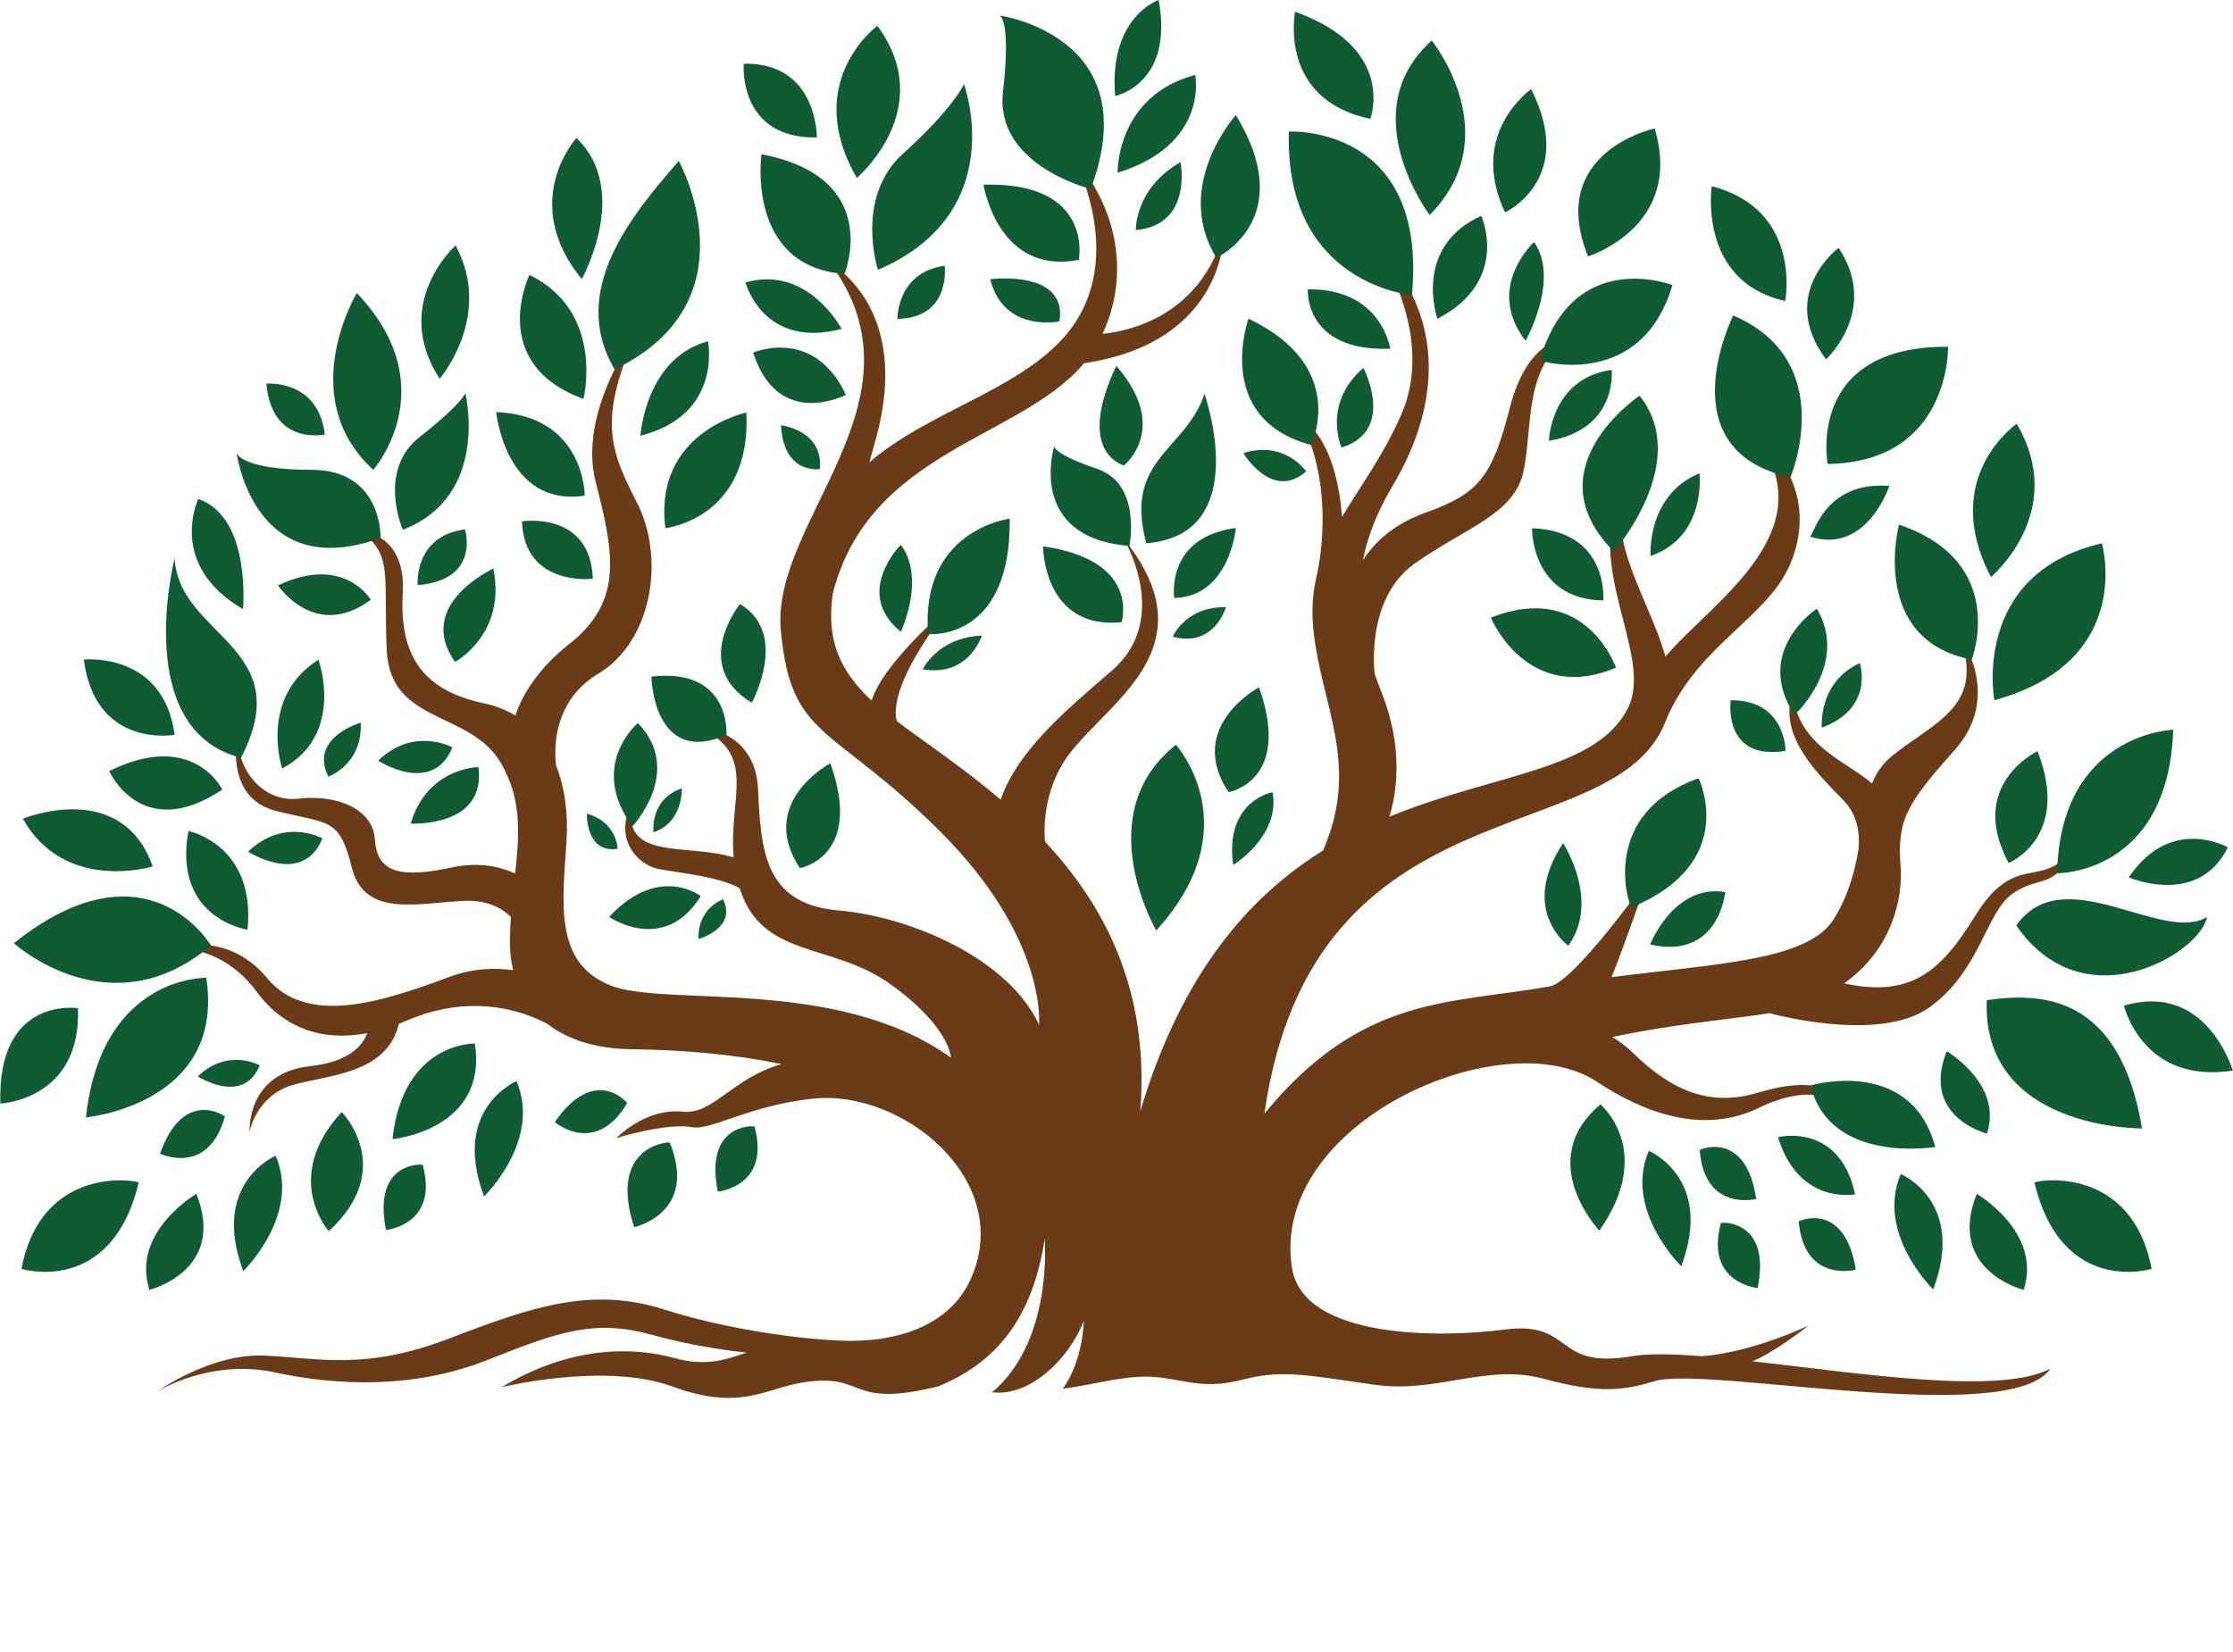
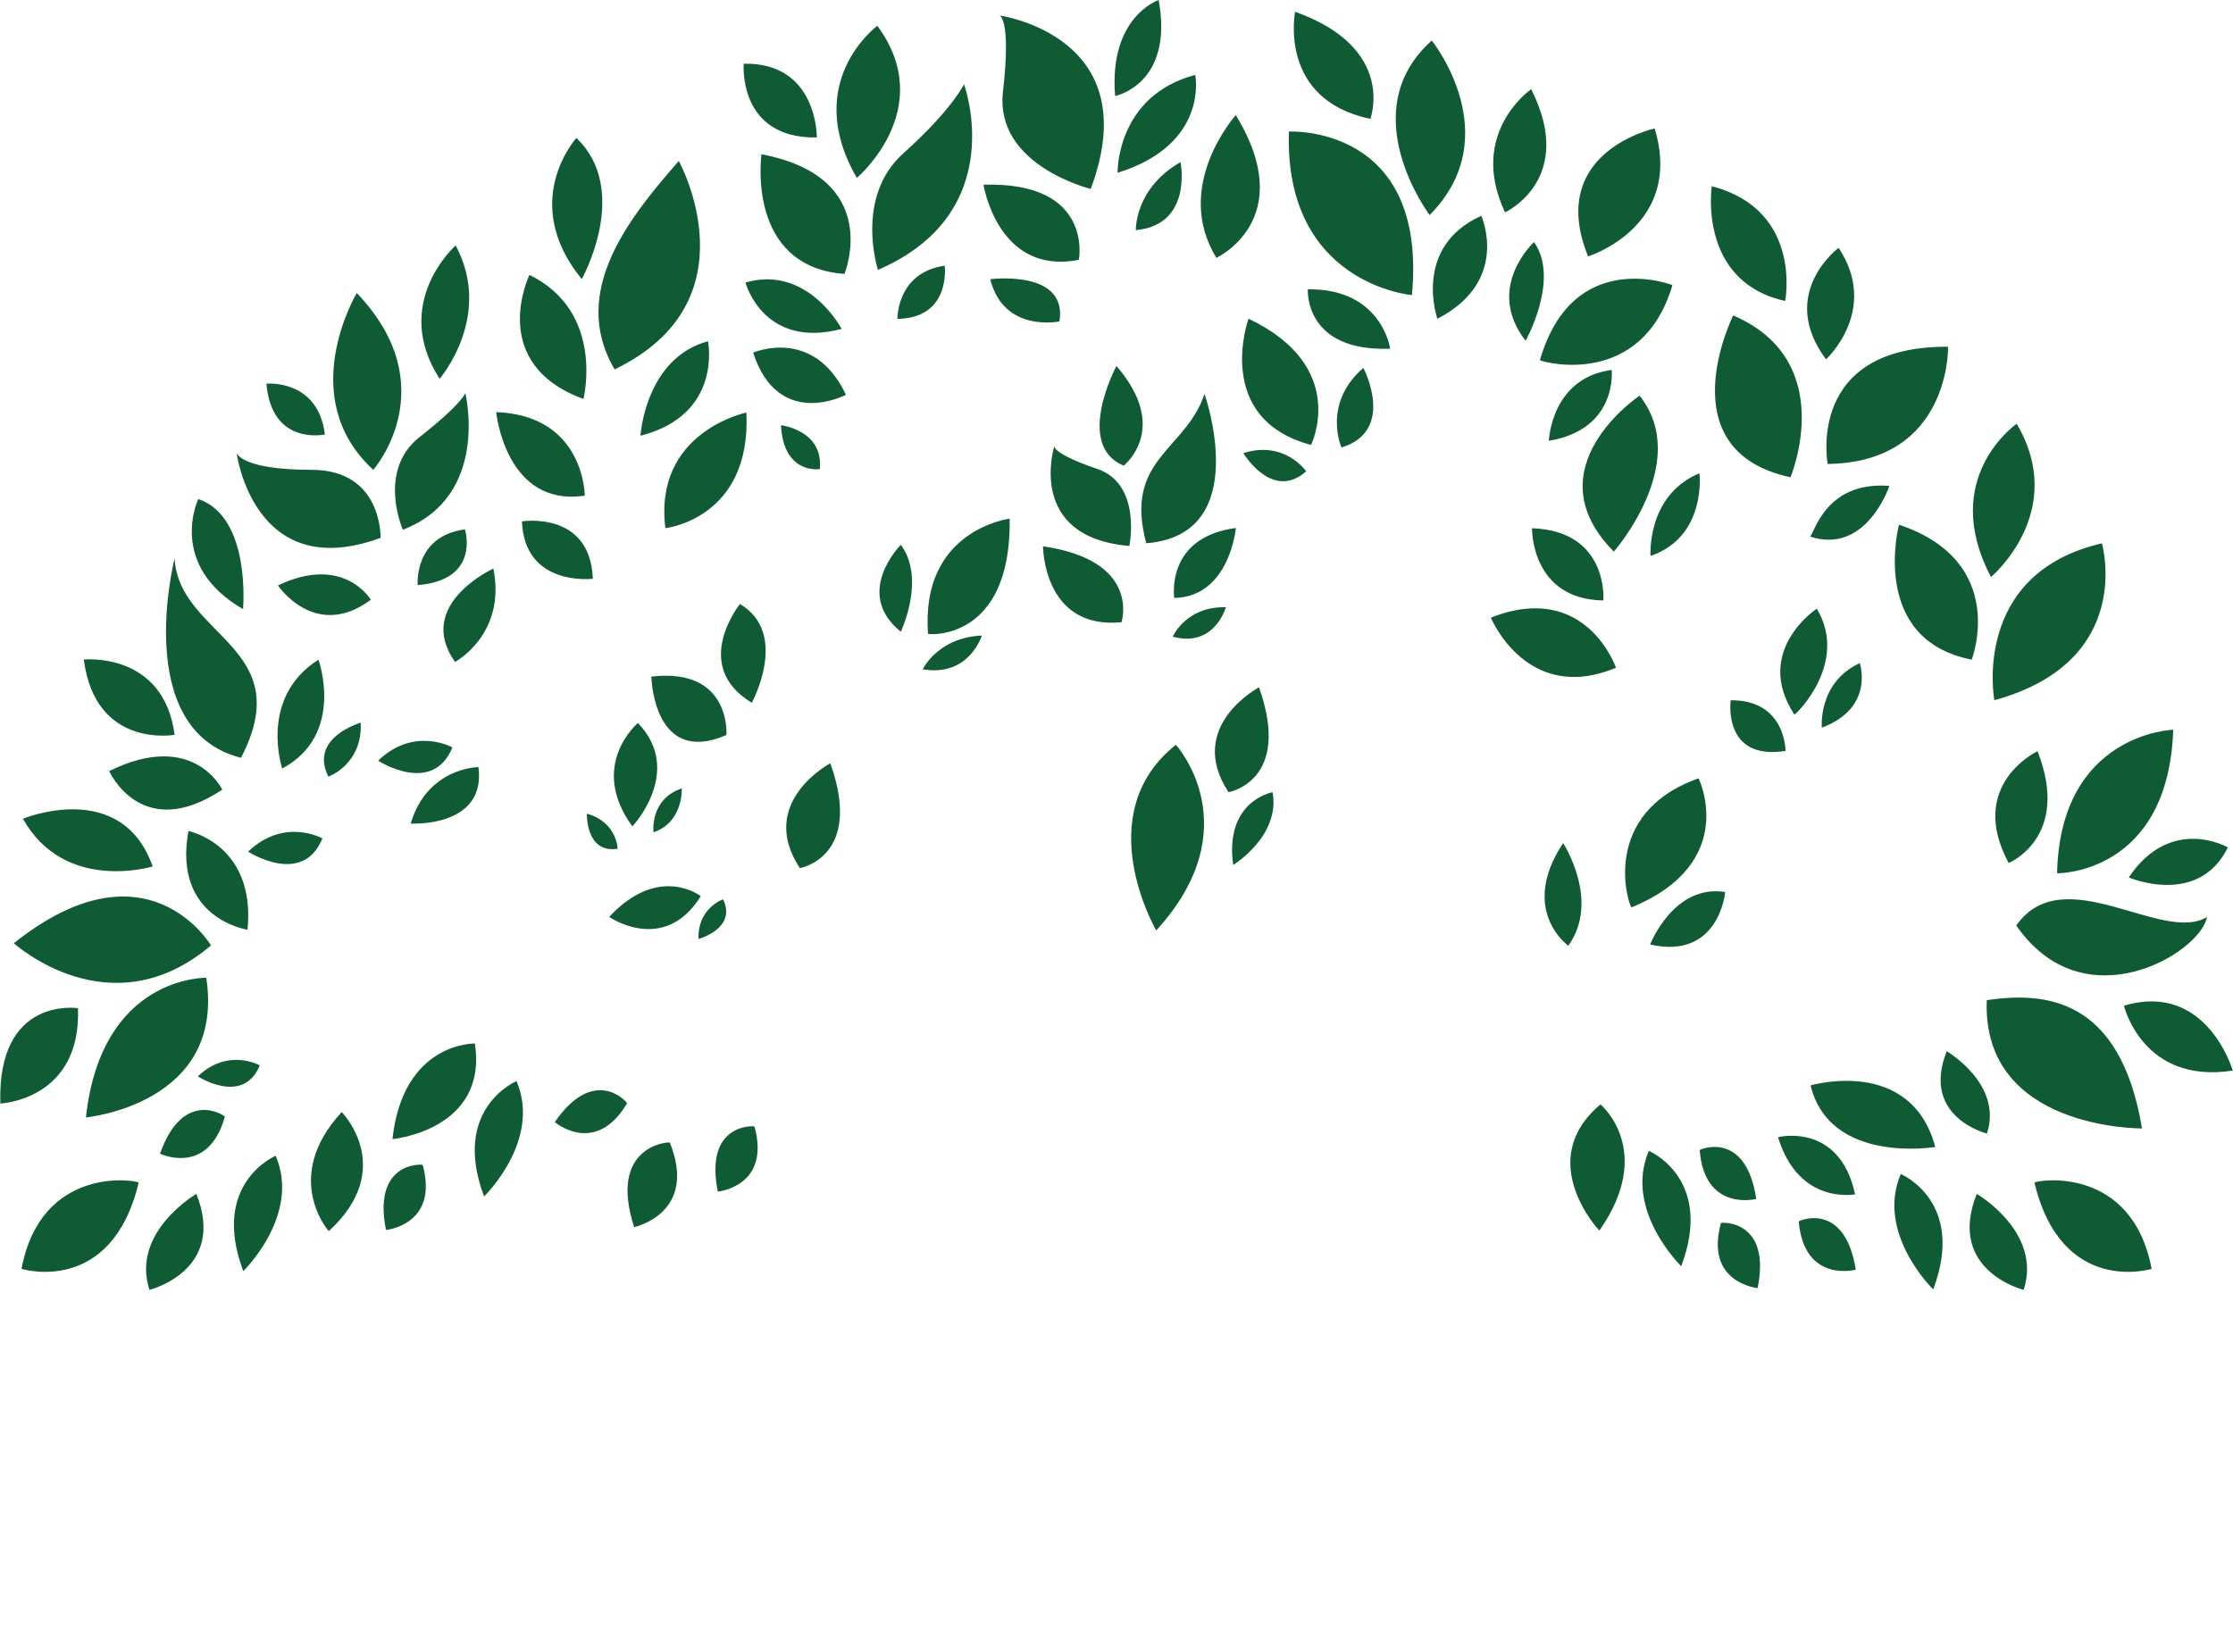
<svg xmlns="http://www.w3.org/2000/svg" width="1384" height="1024" viewBox="0 0 1384 1024" fill="none">
-   <path fill-rule="evenodd" clip-rule="evenodd" d="M763.943 1309.85C748.747 1326.42 762.993 1353.16 777.535 1362.18C792.08 1371.2 787.132 1390.12 787.132 1390.12C787.132 1390.12 803.423 1374.4 787.422 1354.91C771.424 1335.42 774.988 1307.6 805.913 1289.08C830.608 1278.91 850.459 1273.69 850.459 1273.69C813.368 1365.84 897.243 1378.34 897.243 1378.34C865.047 1366.23 840.791 1319.94 875.847 1264.4C880.247 1257.42 884.498 1250.48 888.394 1243.61C892.849 1248.35 899.578 1252.4 906.413 1262.04C917.756 1278.04 908.444 1299.57 908.444 1299.57C924.156 1288.51 919.213 1260.29 919.213 1260.29C935.213 1264.66 932.887 1278.91 932.887 1278.91C932.887 1278.91 937.54 1265.24 931.14 1259.13C924.74 1253.02 894.198 1236.44 901.342 1217.12L901.4 1216.97C916.005 1179.62 910.379 1146.23 846.83 1123.94C831.151 1118.44 817.871 1111.4 806.622 1103.53C820.693 1102.13 839.678 1101.26 859.022 1103.44C897.437 1107.77 904.166 1142.83 937.78 1150.03C971.392 1157.23 984.843 1168.77 984.843 1168.77C984.843 1168.77 983.401 1148.11 952.185 1139.95C920.977 1131.78 913.289 1097.68 913.289 1097.68C913.289 1097.68 923.856 1108.73 968.813 1107.44C1013.78 1106.16 1012.68 1140.67 1012.68 1140.67C1012.68 1140.67 1017.49 1091.44 975.237 1085.19C932.981 1078.95 877.752 1087.11 840.296 1077.02C802.844 1066.94 791.318 1076.55 749.538 1084.23C707.76 1091.92 665.983 1063.1 625.164 1080.87C584.345 1098.64 576.181 1090.48 530.08 1079.91C483.981 1069.34 486.86 1089.52 429.236 1081.35C371.611 1073.18 366.329 1072.23 334.155 1084.71C301.978 1097.2 282.291 1068.86 282.291 1068.86C279.407 1085.67 305.357 1099.65 305.357 1099.65C283.283 1104.99 257.797 1079.43 221.782 1092.64C185.768 1105.85 182.888 1088.56 156.475 1095.76C130.061 1102.96 107.975 1085.2 107.975 1085.2C130.061 1121.69 142.07 1101.04 167.522 1109.21C192.972 1117.37 228.992 1102 228.992 1102C214.582 1117.37 206.418 1113.05 183.369 1134.66C160.317 1156.27 179.046 1180.77 179.046 1180.77C178.567 1148.11 191.535 1159.63 218.425 1132.74C245.317 1105.84 304.778 1111.5 288.775 1130.1C272.774 1148.7 229.47 1159.88 229.47 1159.88C288.054 1173.81 309.183 1139.22 335.597 1110.41C362.008 1081.59 391.301 1095.28 408.525 1105.75C368.615 1113.1 344.827 1115.91 339.548 1152.37C332.285 1202.48 290.092 1233.83 224.938 1226.85C224.938 1226.85 267.114 1246.93 313.658 1226.56C337.469 1216.15 346.507 1197.05 355.342 1178.54C356.49 1184.89 358.877 1191.46 363.335 1197.4C378.816 1218.05 377.355 1255 343.616 1259.65C309.87 1264.3 303.8 1288.17 303.8 1288.17C303.8 1288.17 320.93 1268.38 352.347 1268.67C383.76 1268.97 393.072 1247.44 393.072 1247.44C393.072 1247.44 418.376 1261.69 414.881 1282.92C414.881 1282.92 428.263 1248.01 395.685 1232.01C395.685 1232.01 400.486 1212.54 388.703 1195.36C376.925 1178.17 367.754 1146.98 403.507 1131.45C416.338 1127.68 429.556 1126.09 442.905 1124.68C433.886 1136.76 435.439 1147.73 435.439 1147.73C435.439 1147.73 417.402 1157.05 425.256 1174.21C433.108 1191.37 422.06 1209.41 422.06 1209.41C422.06 1209.41 437.181 1193.12 434.273 1181.48C431.368 1169.85 440.094 1158.21 440.094 1158.21C440.094 1158.21 442.711 1168.97 468.598 1179.45C494.488 1189.92 487.798 1207.96 487.798 1207.96C500.297 1177.16 473.256 1175.37 461.619 1156.75C449.981 1138.13 475.58 1125.33 489.028 1117.46L489.038 1117.45C501.58 1114.01 513.981 1108.65 526.009 1099.71C526.009 1099.71 510.246 1130.15 528.597 1157.7C546.953 1185.24 544.043 1221.9 487.026 1235.29C430.015 1248.66 448.664 1287.35 436.138 1312.23C423.615 1337.11 389.991 1340.94 389.991 1340.94C389.991 1340.94 441.651 1347.59 457.649 1312.97C473.65 1278.34 461.146 1269.32 495.18 1260.88C529.21 1252.44 545.797 1233.54 545.797 1233.54C545.797 1233.54 550.45 1250.7 518.746 1276.6C487.038 1302.49 489.694 1366.32 554.978 1395.36C554.978 1395.36 517.881 1360.09 523.986 1323.15C527.727 1300.55 542.562 1284.27 556.388 1267.7C553.475 1298.59 570.072 1306.26 579.856 1316.69C592.946 1330.66 575.203 1365.57 575.203 1365.57C575.203 1365.57 610.98 1319.31 587.416 1303.02C563.855 1286.73 574.907 1251.81 578.395 1234.12C586.676 1212.92 581.079 1192.81 572.97 1171.86L572.966 1171.86C562.543 1116.35 580.507 1107.29 598.615 1139.26L598.63 1139.28C599.454 1141.42 600.6 1143.59 602.112 1145.81C614.373 1163.85 645.43 1178.85 643.82 1197.1C642.359 1213.55 626.555 1234.7 615.928 1252.7C600.797 1278.3 603.124 1288.19 628.723 1302.74C628.723 1302.74 610.379 1283.6 620.285 1264.92C630.191 1246.23 675.454 1212.77 673.132 1189.64C714.179 1205.74 743.631 1222.03 706.015 1265.62C746.159 1246.41 766.524 1213.53 730.451 1191.43C703.158 1174.69 645.875 1152 639.509 1130.24C633.919 1107.19 732.362 1092.67 731.247 1122.09V1122.1C728.805 1136.34 727.157 1152 736.253 1161.09C753.7 1178.55 769.997 1182.05 769.997 1182.05C769.997 1182.05 738.05 1160.85 744.397 1134.33C749.117 1114.61 752.282 1115.53 753.597 1109.88C766.276 1118.97 779.463 1126.55 791.28 1131.78L791.303 1131.8C812.687 1142.57 811.986 1163.08 799.768 1189.26C787.542 1215.45 814.307 1237.55 814.307 1237.55C814.307 1237.55 799.866 1210.61 812.942 1194.24C823.956 1180.46 832.444 1162.64 831.901 1149.36C853.184 1159.3 868.942 1169.88 870.552 1186.4C878.586 1268.63 754.272 1260.54 707.897 1317.39L707.825 1317.45C682.788 1337.21 629.302 1333.28 621.737 1358.89C614.176 1384.49 586.837 1389.73 586.837 1389.73C586.837 1389.73 616.212 1389.73 631.049 1362.67C643.89 1339.24 671.366 1348.96 691.524 1346.62C677.429 1389.74 719.666 1408.12 719.666 1408.12C695.636 1365.59 726.294 1332.54 763.943 1309.85ZM1013.17 1086.63C1013.17 1086.63 1035.5 1075.34 1059.51 1082.79C1081.14 1089.5 1106.28 1097.39 1127.94 1089.52C1174.42 1072.61 1180.91 1100.42 1199.12 1106.04C1215.16 1111 1231.44 1100.41 1240.66 1092.64H1243.61C1239.02 1099.27 1231.61 1108.56 1224.13 1112.15C1224.13 1112.15 1243.65 1138.45 1208.13 1179.06C1208.13 1179.06 1227.92 1138.04 1209.58 1124.95C1191.26 1111.86 1176.56 1136.4 1166.53 1116.51C1156.51 1096.62 1161.01 1102.54 1121.74 1113.31C1095.23 1120.58 1077.86 1114.19 1068.57 1105.6C1068.1 1125.27 1074.85 1145.1 1103.61 1150.62C1151.12 1159.74 1160.25 1167.3 1150.02 1199.89C1139.78 1232.48 1152.04 1238.09 1152.04 1238.09C1152.04 1238.09 1134.84 1233.06 1135.13 1217.06C1135.41 1201.06 1146.18 1171.38 1110.69 1174.01C1094.61 1175.19 1078.88 1174.71 1066.41 1169.43C1061.17 1176.28 1052.2 1182.73 1041.38 1189.51C1032.96 1213.81 1048.63 1220.49 1067.54 1228.06C1086.45 1235.63 1090.23 1256.86 1090.23 1256.86C1090.23 1256.86 1083.25 1238.24 1062.01 1237.37C1040.78 1236.49 1015.18 1214.09 1024.63 1199.67L1020.22 1202.33C991.406 1219.77 1007.44 1230.86 1022.14 1275.79C1036.83 1320.72 987.544 1343.96 987.544 1343.96C1023.64 1310.5 1007.18 1279.81 992.852 1252.93C974.917 1277.11 933.464 1316.77 926.572 1364.4C899.807 1312.03 983.242 1249.79 983.242 1233.18V1233.18C980.127 1225.18 978.669 1217.61 980.685 1210.48C990.418 1176.13 1049.43 1164.32 1043.95 1145.15L1043.71 1144.42L1043.63 1144.21C1042.3 1140.83 1041.76 1138.31 1041.76 1136.46C1038.24 1116.34 1040.22 1093.85 1013.17 1086.63ZM1086.14 843.906C1153.55 851.511 1239.74 865.024 1270.85 848.47C1245.87 885.453 1057.94 846.706 1025.94 856.16C1006.75 861.825 992.348 864.385 956.809 854.782C921.277 845.175 890.997 863.842 852.583 858.556C814.168 853.275 795.675 848.708 771.669 854.955C747.656 861.202 738.594 856.551 719.32 853.996C700.046 851.439 679.705 858.284 658.725 860.926C671.493 843.156 671.736 818.874 671.736 818.874C662.387 842.903 637.908 866.161 614.873 863.121C652.851 831.488 647.49 768.2 647.49 768.2C640.804 811.283 622.27 842.781 581.723 859.409C524.478 873.704 537.665 850.559 497.221 857.119C473.842 860.912 458.834 874.959 416.816 859.592C374.796 844.218 310.901 859.998 310.901 859.998C342.595 840.786 380.59 831.765 418.224 841.99C437.491 847.225 449.591 843.028 462.756 838.562C450.36 837.219 427.804 834.108 404.387 827.606C369.331 817.867 347.721 824.919 302.581 842.937C257.441 860.948 209.901 859.361 170.041 850.766C130.183 842.168 97.528 862.597 97.528 862.597C97.528 862.597 130.666 838.786 164.278 840.413C197.897 842.04 226.706 849.612 278.092 829.924C329.478 810.233 366.452 797.325 412.07 811.951C446.385 822.951 490.119 829.787 520.626 831.128C556.513 832.709 588.728 821.482 601.583 793.092C629.105 732.318 559.899 675.137 503.772 681.122C464.301 685.331 440.884 700.933 429.118 698.791C413.271 695.907 382.056 705.512 382.056 705.512C382.056 705.512 399.828 686.783 423.355 689.184C442.1 691.1 453.532 668.618 484.366 659.648C455.967 653.814 424.223 650.841 390.837 650.447C376.466 650.274 363.385 647.637 352.318 642.594H352.313C347.413 640.361 342.907 637.649 338.867 634.479C312.903 621.271 282.572 619.415 251.501 632.953C250.068 633.58 248.646 634.171 247.223 634.727C239.732 666.174 202.79 666.316 181.161 672.712C158.854 679.315 154.747 701.481 154.747 701.481C154.747 701.481 152.391 665.388 192.153 660.977C216.759 658.247 224.933 647.961 227.579 640.51C200.384 645.69 176.058 637.887 159.145 614.865C137.383 585.259 106.894 587.449 106.894 587.449C106.894 587.449 140.885 576.464 165.463 606.277C190.045 636.094 235.812 621.612 278.414 605.669C292.639 600.345 306.229 599.811 318.031 601.465C316.575 595.335 315.876 588.644 316.046 581.394C316.157 576.923 316.373 572.616 316.659 568.429C310.937 562.905 301.903 557.877 288.14 558.485C258.674 559.79 225.875 569.133 218.028 537.746C210.187 506.364 203.907 511.07 170.959 502.708C138.001 494.331 147.422 454.057 147.422 454.057C145.985 477.08 163.117 497.739 185.075 495.122C207.046 492.504 231.1 500.352 232.414 520.752C233.717 541.15 248.36 544.553 280.265 537.746C297.469 534.08 310.709 537.568 319.271 541.553C321.953 516.779 323.484 496.153 310.822 473.638C291.997 440.159 241.782 449.577 239.689 403.023C237.603 356.471 243.875 344.438 223.477 329.271C223.477 329.271 251.722 330.314 249.628 367.451C247.535 404.592 260.28 427.648 299.834 435.982C307.212 437.532 313.706 440.131 319.375 443.568C323.006 432.944 331.809 415.736 352.965 399.119C386.966 372.443 380.16 341.595 369.172 298.694C358.194 255.798 393.231 208.194 393.231 208.194C373.356 257.373 375.449 274.626 394.243 310.489C413.038 346.356 403.694 398.088 370.866 417.623C338.031 437.167 344.738 474.808 344.738 474.808C350.288 488.838 352.201 505.212 351.102 521.764C348.48 560.999 343.775 596.571 377.768 610.697C411.76 624.816 518.345 604.784 589.377 655.677C589.377 655.677 589.065 636.854 551.93 610.173C515.396 583.923 472.273 594.646 458.445 550.646C445.58 543.51 422.372 541.303 409.119 538.926C393.039 536.037 380.965 517.877 391.395 499.037C385.961 534.003 425.585 522.509 454.732 531.588C451.394 493.908 470.523 466.84 431.642 450.373C431.642 450.373 468.036 451.356 469.822 489.081C471.595 526.797 473.482 560.398 519.506 564.407C565.525 568.414 625.579 594.891 643.979 635.373C643.979 635.373 649.429 581.719 582.103 514.858C514.781 447.998 490.223 458.74 483.941 390.738C477.67 322.738 577.361 248.724 514.781 163.442C514.781 163.442 564.487 189.866 543.569 269.386C541.995 275.366 540.385 281.121 538.765 286.671C575.04 255.491 627.85 242.97 657.864 210.816C701.786 163.728 665.187 97.3 665.187 97.3C695.992 133.19 698.445 174.86 683.327 206.989C700.471 205.23 743.912 195.663 758.545 144.179C758.545 144.179 760.086 212.116 671.885 225.176L671.89 225.144C632.753 272.107 538.527 279.155 516.132 368.153C512.878 391.406 516.973 410.722 536.247 430.49C537.492 431.763 538.833 433.047 540.246 434.347C547.674 410.005 589.964 374.765 589.964 374.765C589.964 374.765 550.217 421.851 555.694 446.971C573.502 460.415 597.031 475.977 620.244 495.764C630.52 465.552 660.542 440.381 688.996 415.878C726.645 383.447 696.318 333.742 696.318 333.742C717.726 360.23 720.891 381.488 715.325 399.554C705.953 430.021 671.801 451.416 658.665 473.419C648.511 490.435 646.733 508.063 647.603 521.704C683.894 560.501 712.694 613.077 706.744 688.903C732.648 602.2 774.94 555.37 820.02 527.247C843.559 473.681 818.45 436.662 813.98 389.702C812.88 378.198 813.63 367.989 815.703 358.574L815.694 358.579L815.732 358.456C815.896 357.687 816.069 356.925 816.256 356.166C818.643 345.251 826.809 299.237 805.206 258.776C805.206 258.776 827.758 267.893 831.774 320.515C842.987 301.523 857.265 282.611 868.37 257.358C891.386 205.057 850.553 148.792 850.553 148.792C901.239 199.24 888.774 257.877 863.66 300.254C854.021 316.534 847.693 331.821 844.725 347.368C852.735 334.814 865.356 324.346 883.196 317.967C916.966 305.9 924.798 295.502 935.831 252.652C946.884 209.799 970.353 209.761 970.353 209.761C944.358 230.471 949.96 265.74 944.211 292.411C938.453 319.082 907.593 327.459 876.736 349.433C845.886 371.398 852.028 417.815 852.028 417.815H852.019C853.319 421.613 854.765 425.48 856.34 429.456C870.06 463.932 865.566 491.788 861.146 506.332C926.716 479.301 989.572 477.863 1009.05 438.876C1025.47 405.991 979.243 348.375 1006.96 301.816C995.474 335.691 1022.51 372.261 1032.25 407.092C1060.99 372.765 1135.41 327.875 1085.42 267.295C1124.83 296.358 1118.55 336.256 1105.12 358.307C1088.12 386.224 1049.4 404.652 1032.14 447.623C999.964 529.374 813.516 481.865 783.659 690.434C843.985 616.896 898.295 622.521 959.553 611.68C959.89 611.615 960.25 611.541 960.611 611.483C975.535 609.041 1020.89 545.269 1020.89 545.269C1020.89 545.269 1005.49 589.819 998.808 605.796C1064.82 597.338 1120.76 595.504 1136.67 569.643C1141.81 561.311 1145.23 553.028 1147.66 544.957L1147.75 544.652C1149.67 538.234 1150.98 531.946 1152.01 525.862C1152.7 516.324 1151.14 505.006 1142.74 496.357C1124.95 478.044 1102.47 456.079 1110.85 429.398C1114.7 462.814 1144.27 471.71 1160.26 485.728C1162.99 479.056 1166.98 473.123 1173.27 468.16C1200.48 446.714 1230.29 437.294 1214.6 394.408C1214.6 394.408 1241.8 431.021 1211.46 465.028C1181.13 499.028 1175.87 508.419 1177.97 537.203C1179.45 557.158 1172.59 588.692 1142.95 609.63C1183.64 618.475 1202.38 603.21 1224.02 568.073C1248.33 528.583 1264.04 550.557 1282.33 529.102C1274.49 551.072 1262.71 542.709 1246.76 554.475C1230.81 566.249 1227.15 602.078 1195.77 624.576C1164.39 647.065 1096.6 628.073 1096.6 628.073L1096.62 628.059C1094.17 628.508 1091.67 628.922 1089.09 629.273C1066.16 632.448 1034.11 635.51 999.183 642.909C1003.73 645.596 1008.15 648.855 1012.2 652.826C1036.25 676.358 1060.04 686.324 1089.6 677.404C1119.17 668.484 1136.07 672.642 1140.29 684.961C1140.29 684.961 1125.69 669.556 1090.13 686.824C1054.56 704.084 1017.31 688.884 989.707 670.609C931.88 632.306 786.781 695.717 800.736 785.886C807.705 830.931 894.976 829.217 932.279 824.294C975.977 818.53 962.283 849.191 1011.53 840.786C1021.7 839.05 1036.69 839.375 1054.51 840.778L1054.51 840.776C1086.31 838.548 1120.88 821.739 1120.88 821.739C1120.88 821.739 1100.6 838.048 1086.14 843.906Z" fill="#6B3A17" />
  <path fill-rule="evenodd" clip-rule="evenodd" d="M1225.19 740.146C1225.19 740.146 1235.37 746.068 1244.1 756.463C1252.83 766.858 1260.08 781.737 1254.25 799.639C1254.25 799.639 1206.25 787.794 1225.19 740.146ZM121.709 740.146C121.709 740.146 111.522 746.068 102.795 756.463C94.068 766.858 86.801 781.737 92.641 799.639C92.641 799.639 140.642 787.794 121.709 740.146ZM1198.19 799.358C1198.19 799.358 1189.23 790.671 1182.25 777.388C1175.27 764.105 1170.24 746.226 1178.1 727.84C1178.1 727.84 1218.74 744.798 1198.19 799.358ZM1066.63 758.205C1067.31 757.913 1075.09 757.565 1081.66 762.498C1088.22 767.432 1093.57 777.658 1089.37 798.538C1089.37 798.538 1056.46 795.481 1066.63 758.205ZM85.946 733.178C85.05 732.313 69.93 729.582 53.518 735.111C37.106 740.652 19.401 754.452 13.332 786.637C13.332 786.637 68.966 803.865 85.946 733.178ZM1260.94 733.178C1261.84 732.313 1276.96 729.582 1293.38 735.111C1309.78 740.652 1327.49 754.452 1333.56 786.637C1333.56 786.637 1277.93 803.865 1260.94 733.178ZM150.791 788.031C150.791 788.031 159.738 779.344 166.721 766.061C173.705 752.777 178.726 734.898 170.875 716.513C170.875 716.513 130.234 733.471 150.791 788.031ZM1114.83 757.273C1115.36 756.767 1122.52 753.721 1130.4 756.048C1138.28 758.385 1146.85 766.105 1150.2 787.143C1150.2 787.143 1118.3 795.762 1114.83 757.273ZM1042.02 784.985C1042.02 784.985 1033.07 776.298 1026.09 763.015C1019.1 749.732 1014.08 731.852 1021.93 713.467C1021.93 713.467 1062.57 730.425 1042.02 784.985ZM211.797 689.41C211.797 689.41 220.399 698.139 223.697 711.737C226.995 725.323 224.989 743.787 203.772 763.273C203.772 763.273 174.259 730.032 211.797 689.41ZM991.976 684.677C991.976 684.677 1000.52 691.812 1004.71 705.163C1008.89 718.502 1008.71 738.067 991.268 762.925C991.268 762.925 950.347 719.626 991.976 684.677ZM261.984 722.188C261.302 721.896 253.518 721.536 246.954 726.469C240.39 731.414 235.045 741.641 239.245 762.509C239.245 762.509 272.152 759.464 261.984 722.188ZM415.16 708.309C414.29 708.051 404.731 708.702 397.405 715.659C390.079 722.604 384.982 735.842 393.035 760.756C393.035 760.756 432.8 752.418 415.16 708.309ZM1053.45 713.04C1053.99 712.534 1061.19 709.568 1069.04 711.984C1076.88 714.4 1085.39 722.21 1088.5 743.281C1088.5 743.281 1056.51 751.564 1053.45 713.04ZM300.039 741.753C300.039 741.753 308.988 733.066 315.973 719.783C322.957 706.5 327.979 688.617 320.129 670.241C320.129 670.241 279.482 687.191 300.039 741.753ZM1102.02 704.994C1102.02 704.994 1111.51 702.578 1122.24 705.803C1132.96 709.017 1144.91 717.873 1149.78 740.416C1149.78 740.416 1114.88 747.349 1102.02 704.994ZM467.636 698.397C466.957 698.105 459.173 697.746 452.608 702.69C446.043 707.624 440.698 717.85 444.897 738.73C444.897 738.73 477.809 735.673 467.636 698.397ZM139.363 692.261C138.93 691.655 132.425 687.364 124.259 688.244C116.092 689.123 106.265 695.172 99.186 715.254C99.186 715.254 129.017 729.481 139.363 692.261ZM1122.19 672.905C1122.19 672.905 1137.72 668.326 1155.14 670.807C1172.58 673.29 1191.89 682.832 1199.48 711.074C1199.48 711.074 1134.11 722.064 1122.19 672.905ZM294.314 646.931C294.314 646.931 283.192 646.657 271.247 653.928C259.301 661.2 246.531 676.019 243.238 706.208C243.238 706.208 302.549 700.667 294.314 646.931ZM1206.57 651.731C1206.57 651.731 1215.31 656.806 1222.79 665.721C1230.28 674.636 1236.51 687.393 1231.5 702.758C1231.5 702.758 1190.33 692.599 1206.57 651.731ZM388.667 683.966C388.407 683.272 383.254 677.426 375.143 676.135C367.031 674.844 355.961 678.107 343.869 695.633C343.869 695.633 368.934 717.176 388.667 683.966ZM1231.38 620.055C1249.16 617.44 1269.81 616.916 1287.74 627.247C1305.65 637.578 1320.81 658.764 1327.61 699.566C1327.61 699.566 1228.24 700.611 1231.38 620.055ZM127.842 606.189C127.842 606.189 111.6 605.787 94.156 616.405C76.712 627.023 58.065 648.662 53.255 692.745C53.255 692.745 139.864 684.653 127.842 606.189ZM48.335 625.023C48.335 625.023 35.782 623.06 23.493 629.466C11.202 635.874 -0.827 650.652 0.219 684.134C0.219 684.134 50.427 682.041 48.335 625.023ZM160.996 660.473C160.996 660.473 156.082 657.698 148.829 657.164C141.575 656.631 131.982 658.338 122.626 667.304C122.626 667.304 150.72 685.581 160.996 660.473ZM1316.41 623.482C1316.41 623.482 1319.31 635.708 1329.18 646.848C1339.06 657.989 1355.91 668.045 1383.85 663.704C1383.85 663.704 1367.79 608.203 1316.41 623.482ZM130.759 586.13C130.759 586.13 120.876 569.306 100.663 560.72C80.45 552.134 49.909 551.787 8.591 584.74C8.591 584.74 68.212 639.14 130.759 586.13ZM1249.68 573.745C1264.29 552.988 1286.89 555.891 1309.32 561.879C1331.75 567.866 1353.99 576.938 1367.88 568.519C1363.7 591.014 1291.52 634.429 1249.68 573.745ZM1022.73 585.555C1022.73 585.555 1026.39 576.134 1034.03 567.357C1041.68 558.581 1053.31 550.447 1069.27 553.021C1069.27 553.021 1065.62 595.265 1022.73 585.555ZM968.819 522.66C968.819 522.66 974.65 531.631 977.954 544.071C981.268 556.51 982.066 572.417 971.999 586.289C971.999 586.289 941.235 564.366 968.819 522.66ZM448.155 557.521C448.155 557.521 444.192 558.863 440.309 562.607C436.426 566.35 432.622 572.495 432.941 582.099C432.941 582.099 456.943 575.627 448.155 557.521ZM716.631 576.826C716.631 576.826 706.115 558.843 702.384 535.466C698.643 512.089 701.688 483.318 728.789 461.741C728.789 461.741 775.249 512.644 716.631 576.826ZM153.408 576.372C153.408 576.372 141.771 574.672 131.375 566.172C120.98 557.671 111.826 542.371 116.794 515.167C116.794 515.167 158.637 523.54 153.408 576.372ZM434.335 555.578C434.335 555.578 427.861 550.497 417.527 549.564C407.192 548.631 392.998 551.848 377.557 568.44C377.557 568.44 411.639 592.101 434.335 555.578ZM1011.22 562.535C1010.23 561.786 1005.2 547.269 1008.12 530.195C1011.04 513.12 1021.93 493.488 1052.78 482.508C1052.78 482.508 1078.42 534.81 1011.22 562.535ZM1319.39 543.96C1319.39 543.96 1330.18 548.608 1343.25 548.603C1356.33 548.599 1371.68 543.944 1380.8 525.338C1380.8 525.338 1345.6 504.988 1319.39 543.96ZM1274.98 541.384C1274.98 541.384 1292.2 541.63 1309.79 530.63C1327.4 519.628 1345.39 497.379 1346.96 452.39C1346.96 452.39 1276.87 454.488 1274.98 541.384ZM14.208 507.582C14.208 507.582 29.473 501.242 47.157 501.768C64.843 502.294 84.947 509.687 94.626 537.152C94.626 537.152 40.235 553.892 14.208 507.582ZM495.749 538.191C495.749 538.191 505.651 536.506 512.965 527.537C520.278 518.568 525.002 502.317 514.643 473.185C514.643 473.185 468.862 497.379 495.749 538.191ZM764.327 536.244C764.327 536.244 771.676 531.754 778.395 523.871C785.125 515.987 791.226 504.709 788.732 491.133C788.732 491.133 758.777 496.367 764.327 536.244ZM199.831 519.78C199.831 519.78 193.933 516.451 185.231 515.811C176.528 515.171 165.021 517.221 153.801 527.979C153.801 527.979 187.504 549.907 199.831 519.78ZM1244.97 535.04C1244.97 535.04 1254.67 531.048 1261.76 520.384C1268.84 509.72 1273.31 492.387 1262.85 465.707C1262.85 465.707 1218.82 486.385 1244.97 535.04ZM382.825 526.176C382.825 526.176 382.693 521.992 380.242 517.187C377.789 512.381 373.016 506.955 363.733 504.468C363.733 504.468 362.946 529.318 382.825 526.176ZM405.053 515.982C405.053 515.982 404.399 510.881 406.26 504.928C408.123 498.977 412.503 492.175 422.57 488.773C422.57 488.773 423.624 509.699 405.053 515.982ZM391.953 512.321C391.953 512.321 400 503.754 404.45 491.461C408.902 479.167 409.757 463.146 395.375 448.237C395.375 448.237 364.257 474.384 391.953 512.321ZM296.538 475.559C296.538 475.559 288.62 475.595 279.412 479.989C270.204 484.385 259.705 493.137 254.544 510.57C254.544 510.57 301.478 513.295 296.538 475.559ZM137.772 489.527C137.772 489.527 133.339 480.196 122.362 474.092C111.386 467.987 93.865 465.111 67.688 478.017C67.688 478.017 87.561 523.006 137.772 489.527ZM761.429 491.114C761.429 491.114 771.339 489.428 778.653 480.459C785.968 471.491 790.687 455.239 780.327 426.107C780.327 426.107 734.541 450.297 761.429 491.114ZM203.538 481.477C203.538 481.477 208.857 479.587 214.02 474.46C219.183 469.335 224.189 460.973 223.562 448.031C223.562 448.031 191.337 457.242 203.538 481.477ZM280.387 463.361C280.387 463.361 274.488 460.033 265.783 459.395C257.078 458.757 245.567 460.809 234.344 471.57C234.344 471.57 268.051 493.493 280.387 463.361ZM174.896 476.448C174.896 476.448 171.206 465.472 172.173 451.55C173.139 437.626 178.761 420.756 197.387 408.965C197.387 408.965 214.128 455.522 174.896 476.448ZM149.367 469.799C167.277 435.316 157.671 416.54 143.246 400.322C128.823 384.103 109.581 370.443 108.222 346.188C108.222 346.188 81.064 452.41 149.367 469.799ZM1106.67 465.506C1106.67 465.506 1106.72 457.585 1102.48 449.7C1098.26 441.816 1089.75 433.969 1072.67 434.119C1072.67 434.119 1067.45 471.78 1106.67 465.506ZM450.24 455.677C450.24 455.677 451.031 445.18 445.61 435.403C440.191 425.626 428.561 416.57 403.718 419.449C403.718 419.449 404.767 475.423 450.24 455.677ZM51.957 408.881C51.957 408.881 64.325 407.6 77.54 412.791C90.757 417.983 104.822 429.649 108.222 455.546C108.222 455.546 59.059 464.438 51.957 408.881ZM1129.15 451.117C1129.15 451.117 1128.5 444.118 1131.12 435.618C1133.73 427.118 1139.61 417.115 1152.69 411.105C1152.69 411.105 1162.1 438.834 1129.15 451.117ZM1112.15 443.007C1113.05 442.657 1121.49 434.485 1127.21 422.28C1132.94 410.075 1135.95 393.839 1126.02 377.363C1126.02 377.363 1086.27 403.515 1112.15 443.007ZM465.951 435.67C465.951 435.67 471.836 424.945 473.865 411.933C475.893 398.921 474.064 383.619 458.633 374.465C458.633 374.465 427.781 412.654 465.951 435.67ZM1236.08 434.092C1236.08 434.092 1232.41 414.496 1238.92 392.542C1245.41 370.587 1262.08 346.272 1302.75 336.833C1302.75 336.833 1323.95 410.028 1236.08 434.092ZM1001.57 413.957C1001.57 413.957 996.92 400.374 984.909 389.703C972.898 379.033 953.516 371.274 924.022 382.921C924.022 382.921 946.381 437.041 1001.57 413.957ZM571.928 414.917C571.928 414.917 574.215 410.012 579.937 404.946C585.657 399.88 594.811 394.651 608.542 394C608.542 394 600.696 419.889 571.928 414.917ZM282.03 410.356C282.03 410.356 290.018 406.083 296.981 396.71C303.945 387.339 309.885 372.87 305.789 352.481C305.789 352.481 256.861 374.826 282.03 410.356ZM1222.06 408.946C1222.06 408.946 1227.92 393.784 1225.21 375.744C1222.5 357.705 1211.24 336.788 1176.98 325.28C1176.98 325.28 1158.16 396.421 1222.06 408.946ZM726.856 394.697C726.856 394.697 728.912 389.963 734.058 385.316C739.204 380.669 747.44 376.111 759.799 376.464C759.799 376.464 752.732 401.777 726.856 394.697ZM575.195 392.947C575.584 393.208 588.497 394.32 601.181 385.886C613.867 377.451 626.323 359.472 625.799 321.554C625.799 321.554 570.359 328.343 575.195 392.947ZM558.328 391.64C558.328 391.64 562.237 383.407 564.191 372.555C566.146 361.703 566.146 348.231 558.328 337.754C558.328 337.754 528.515 367.582 558.328 391.64ZM695.092 385.759C695.092 385.759 698.227 376.212 693.722 365.553C689.205 354.895 677.048 343.124 646.454 338.672C646.454 338.672 646.454 390.46 695.092 385.759ZM229.82 371.828C229.82 371.828 225.666 364.723 216.397 360.059C207.128 355.394 192.745 353.171 172.288 362.937C172.288 362.937 195.294 397.456 229.82 371.828ZM150.618 377.621C150.618 377.621 151.926 363.367 149.116 347.709C146.306 332.049 139.378 314.984 122.902 309.36C122.902 309.36 103.278 350.163 150.618 377.621ZM993.751 372.241C993.751 372.241 994.639 361.465 989.549 350.483C984.459 339.5 973.403 328.31 949.538 327.482C949.538 327.482 948.696 371.576 993.751 372.241ZM727.8 370.696C727.8 370.696 726.35 361.309 730.395 351.192C734.44 341.077 743.991 330.233 766.002 327.317C766.002 327.317 762.125 370.054 727.8 370.696ZM258.884 362.717C258.884 362.717 258.23 355.132 261.564 347.025C264.896 338.919 272.217 330.291 288.168 328.202C288.168 328.202 298.111 359.585 258.884 362.717ZM323.5 323.225C323.5 323.225 334.091 321.528 344.877 325.126C355.665 328.724 366.647 337.619 367.432 358.803C367.432 358.803 325.067 364.037 323.5 323.225ZM1249.94 262.723C1249.94 262.723 1237.85 271.039 1229.8 287.07C1221.77 303.102 1217.78 326.849 1234 357.711C1234 357.711 1282.12 317.443 1249.94 262.723ZM1022.99 344.671C1022.99 344.671 1022.34 335.255 1025.8 324.138C1029.27 313.023 1036.85 300.208 1053.32 293.412C1053.32 293.412 1058.02 332.636 1022.99 344.671ZM1000.26 341.959C1000.26 341.959 1012.43 328.109 1020.49 309.101C1028.57 290.093 1032.56 265.928 1016.2 245.3C1016.2 245.3 948.842 290.274 1000.26 341.959ZM235.878 333.451C235.878 333.451 237.143 291.268 193.206 291.268C149.265 291.268 146.662 280.802 146.662 280.802C146.662 280.802 157.12 362.408 235.878 333.451ZM699.98 338.452C699.98 338.452 707.834 300.136 680.115 290.724C652.399 281.307 653.448 276.607 653.448 276.607C653.448 276.607 635.663 333.096 699.98 338.452ZM710.463 336.785C703.373 310.614 709.474 296.276 718.811 284.078C728.137 271.88 740.71 261.82 746.552 244.199C746.552 244.199 777.417 331.555 710.463 336.785ZM1121.84 332.636C1123.14 331.85 1125.5 323.219 1132.49 315.177C1139.49 307.135 1151.13 299.681 1171.01 301.25C1171.01 301.25 1156.87 344.146 1121.84 332.636ZM249.69 328.409C249.69 328.409 233.477 291.787 260.148 270.866C286.828 249.936 288.397 243.671 288.397 243.671C288.397 243.671 304.084 307.487 249.69 328.409ZM462.617 255.765C462.617 255.765 448.19 258.745 434.698 269.193C421.207 279.641 408.653 297.556 412.397 327.425C412.397 327.425 465.754 321.666 462.617 255.765ZM362.441 307.277C362.441 307.277 362.441 294.852 355.576 282.167C348.712 269.481 334.983 256.534 307.526 255.484C307.526 255.484 313.275 314.595 362.441 307.277ZM809.563 292.204C809.563 292.204 806.26 287.352 799.731 283.515C793.215 279.677 783.485 276.853 770.631 280.905C770.631 280.905 788.417 310.896 809.563 292.204ZM1109.73 295.871C1109.73 295.871 1117.32 277.856 1116.69 256.312C1116.05 234.767 1107.18 209.69 1074.22 195.563C1074.22 195.563 1032.38 279.271 1109.73 295.871ZM231.384 291.277C231.384 291.277 242.681 278.388 247.049 258.242C251.416 238.096 248.856 210.692 221.142 181.66C221.142 181.66 182.223 246.288 231.384 291.277ZM484.059 263.613C484.059 263.613 490.668 264.374 496.981 268.153C503.293 271.933 509.308 278.731 508.122 290.803C508.122 290.803 485.627 294.466 484.059 263.613ZM696.452 288.687C696.452 288.687 703.766 282.976 706.856 272.395C709.946 261.813 708.823 246.363 691.958 226.884C691.958 226.884 665.742 275.951 696.452 288.687ZM1132.79 287.633C1132.79 287.633 1129.3 269.341 1136.88 251.112C1144.47 232.883 1163.12 214.716 1207.4 214.967C1207.4 214.967 1209.15 286.589 1132.79 287.633ZM831.439 277.426C831.439 277.426 828.405 270.661 828.585 261.111C828.765 251.56 832.158 239.224 845.023 228.083C845.023 228.083 865.506 267.041 831.439 277.426ZM773.822 197.572C773.822 197.572 768.226 213.041 770.282 230.562C772.327 248.083 782.013 267.653 812.585 275.857C812.585 275.857 836.585 227.398 773.822 197.572ZM959.988 273.287C959.988 273.287 960.302 263.557 965.325 253.199C970.347 242.841 980.077 231.856 998.897 229.347C998.897 229.347 1002.99 266.067 959.988 273.287ZM396.958 270.14C396.958 270.14 397.673 258.148 403.262 244.828C408.849 231.508 419.31 216.858 438.802 211.544C438.802 211.544 448.212 257.057 396.958 270.14ZM165.131 237.845C165.131 237.845 173.139 237.089 181.669 240.649C190.199 244.209 199.252 252.084 201.343 269.349C201.343 269.349 168.394 276.672 165.131 237.845ZM524.325 244.771C524.251 244.776 482.453 266.912 466.798 218.615C466.798 218.615 476.164 214.512 488.039 215.73C499.913 216.947 514.295 223.486 524.325 244.771ZM361.616 247.323C361.616 247.323 365.017 233.85 362.533 217.501C360.049 201.151 351.68 181.925 328.144 170.418C328.144 170.418 301.472 225.338 361.616 247.323ZM272.475 234.821C272.475 234.821 280.842 225.142 286.268 209.971C291.693 194.799 294.179 174.136 282.414 152.166C282.414 152.166 242.138 187.743 272.475 234.821ZM380.952 229.001C366.57 204.673 369.216 180.741 379.105 158.706C388.992 136.672 406.122 116.534 420.707 99.798C420.707 99.798 468.829 186.634 380.952 229.001ZM954.437 223.302C955.976 224.145 971.796 228.458 989.594 224.583C1007.39 220.708 1027.14 208.646 1036.56 176.735C1036.56 176.735 974.841 152.677 954.437 223.302ZM1131.75 222.773C1131.75 222.773 1140.1 215.146 1145.24 202.692C1150.39 190.237 1152.34 172.954 1139.56 153.641C1139.56 153.641 1101.42 181.97 1131.75 222.773ZM861.629 216.19C861.629 216.19 860.337 206.821 853.304 197.532C846.281 188.246 833.518 179.038 810.585 179.362C810.585 179.362 808.001 218.127 861.629 216.19ZM945.561 211.263C945.561 211.263 950.92 201.715 954.257 189.292C957.594 176.867 958.898 161.566 950.786 150.059C950.786 150.059 919.932 178.312 945.561 211.263ZM521.657 203.917C521.657 203.917 516.403 193.932 506.323 185.344C496.245 176.755 481.341 169.561 462.042 175.142C462.042 175.142 473.019 216.7 521.657 203.917ZM613.758 173.101C613.758 173.101 625.786 171.533 637.162 174.018C648.537 176.504 659.26 183.045 656.65 199.262C656.65 199.262 622.128 206.581 613.758 173.101ZM556.226 197.689C556.226 197.689 556.095 190.495 559.691 182.779C563.287 175.065 570.61 166.826 585.513 164.738C585.513 164.738 589.694 197.168 556.226 197.689ZM890.888 197.624C890.888 197.624 886.966 186.506 888.404 172.97C889.843 159.434 896.64 143.481 918.078 133.806C918.078 133.806 936.393 174.08 890.888 197.624ZM1106.45 186.582C1106.45 186.582 1109.2 172.462 1104.88 156.51C1100.57 140.559 1089.19 122.774 1060.94 115.447C1060.94 115.447 1052.05 174.558 1106.45 186.582ZM798.855 81.569C798.855 81.569 820.394 80.378 840.697 92.454C861 104.529 880.056 129.87 875.101 182.935C875.101 182.935 795.866 176.276 798.855 81.569ZM360.572 173.036C360.572 173.036 368.254 159.305 371.681 141.5C375.108 123.695 374.28 101.818 357.263 85.526C357.263 85.526 321.341 124.919 360.572 173.036ZM523.385 169.833C523.385 169.833 529.543 154.907 526.196 138.168C522.848 121.431 509.995 102.878 471.971 95.625C471.971 95.625 462.042 165.188 523.385 169.833ZM544.147 167.295C544.147 167.295 529.498 122.311 559.835 95.106C590.176 67.906 597.485 52.219 597.485 52.219C597.485 52.219 626.781 131.727 544.147 167.295ZM668.668 161.068C668.668 161.068 671.023 148.906 664.813 137.007C658.603 125.108 643.829 113.47 609.572 114.52C609.572 114.52 618.462 171.013 668.668 161.068ZM765.945 71.371C765.945 71.371 756.08 82.355 749.642 98.907C743.215 115.46 740.215 137.583 753.934 159.859C753.934 159.859 805.439 136.04 765.945 71.371ZM984.268 158.951C984.268 158.951 999.156 154.347 1011.76 142.132C1024.37 129.917 1034.69 110.09 1025.55 79.644C1025.55 79.644 958.111 94.09 984.268 158.951ZM703.991 142.66C703.991 142.66 703.766 136.213 707.115 127.722C710.474 119.229 717.396 108.694 731.699 100.518C731.699 100.518 739.485 139.401 703.991 142.66ZM886.09 133.319C886.09 133.319 874.045 117.344 868.191 95.833C862.337 74.322 862.663 47.274 887.404 25.131C887.404 25.131 934.853 84.041 886.09 133.319ZM949.021 55.296C949.021 55.296 939.157 62.056 932.202 74.981C925.247 87.907 921.19 106.999 932.808 131.662C932.808 131.662 977.257 111.265 949.021 55.296ZM676.023 117.109C676.023 117.109 616.411 102.575 621.632 56.925C626.852 11.277 619.469 9.61 619.469 9.61C619.469 9.61 711.53 22.238 676.023 117.109ZM531.071 110.282C531.071 110.282 543.726 99.591 551.642 82.461C559.557 65.331 562.735 41.761 543.782 15.999C543.782 15.999 496.549 50.646 531.071 110.282ZM692.666 107.131C692.666 107.131 692.407 95.229 698.295 81.692C704.171 68.154 716.205 52.982 740.788 46.442C740.788 46.442 749.676 89.337 692.666 107.131ZM506.264 85.217C506.264 85.217 506.419 73.544 500.831 61.995C495.244 50.446 483.913 39.019 460.946 39.511C460.946 39.511 457.111 86.008 506.264 85.217ZM849.326 73.679C849.326 73.679 853.472 62.715 849.708 48.935C845.956 35.154 834.293 18.557 802.698 7.289C802.698 7.289 791.799 61.659 849.326 73.679ZM718.137 0C718.137 0 710.373 2.59 703.115 11.327C695.856 20.063 689.115 34.947 691.149 59.534C691.149 59.534 727.688 52.331 718.137 0Z" fill="#0F5B34" />
</svg>